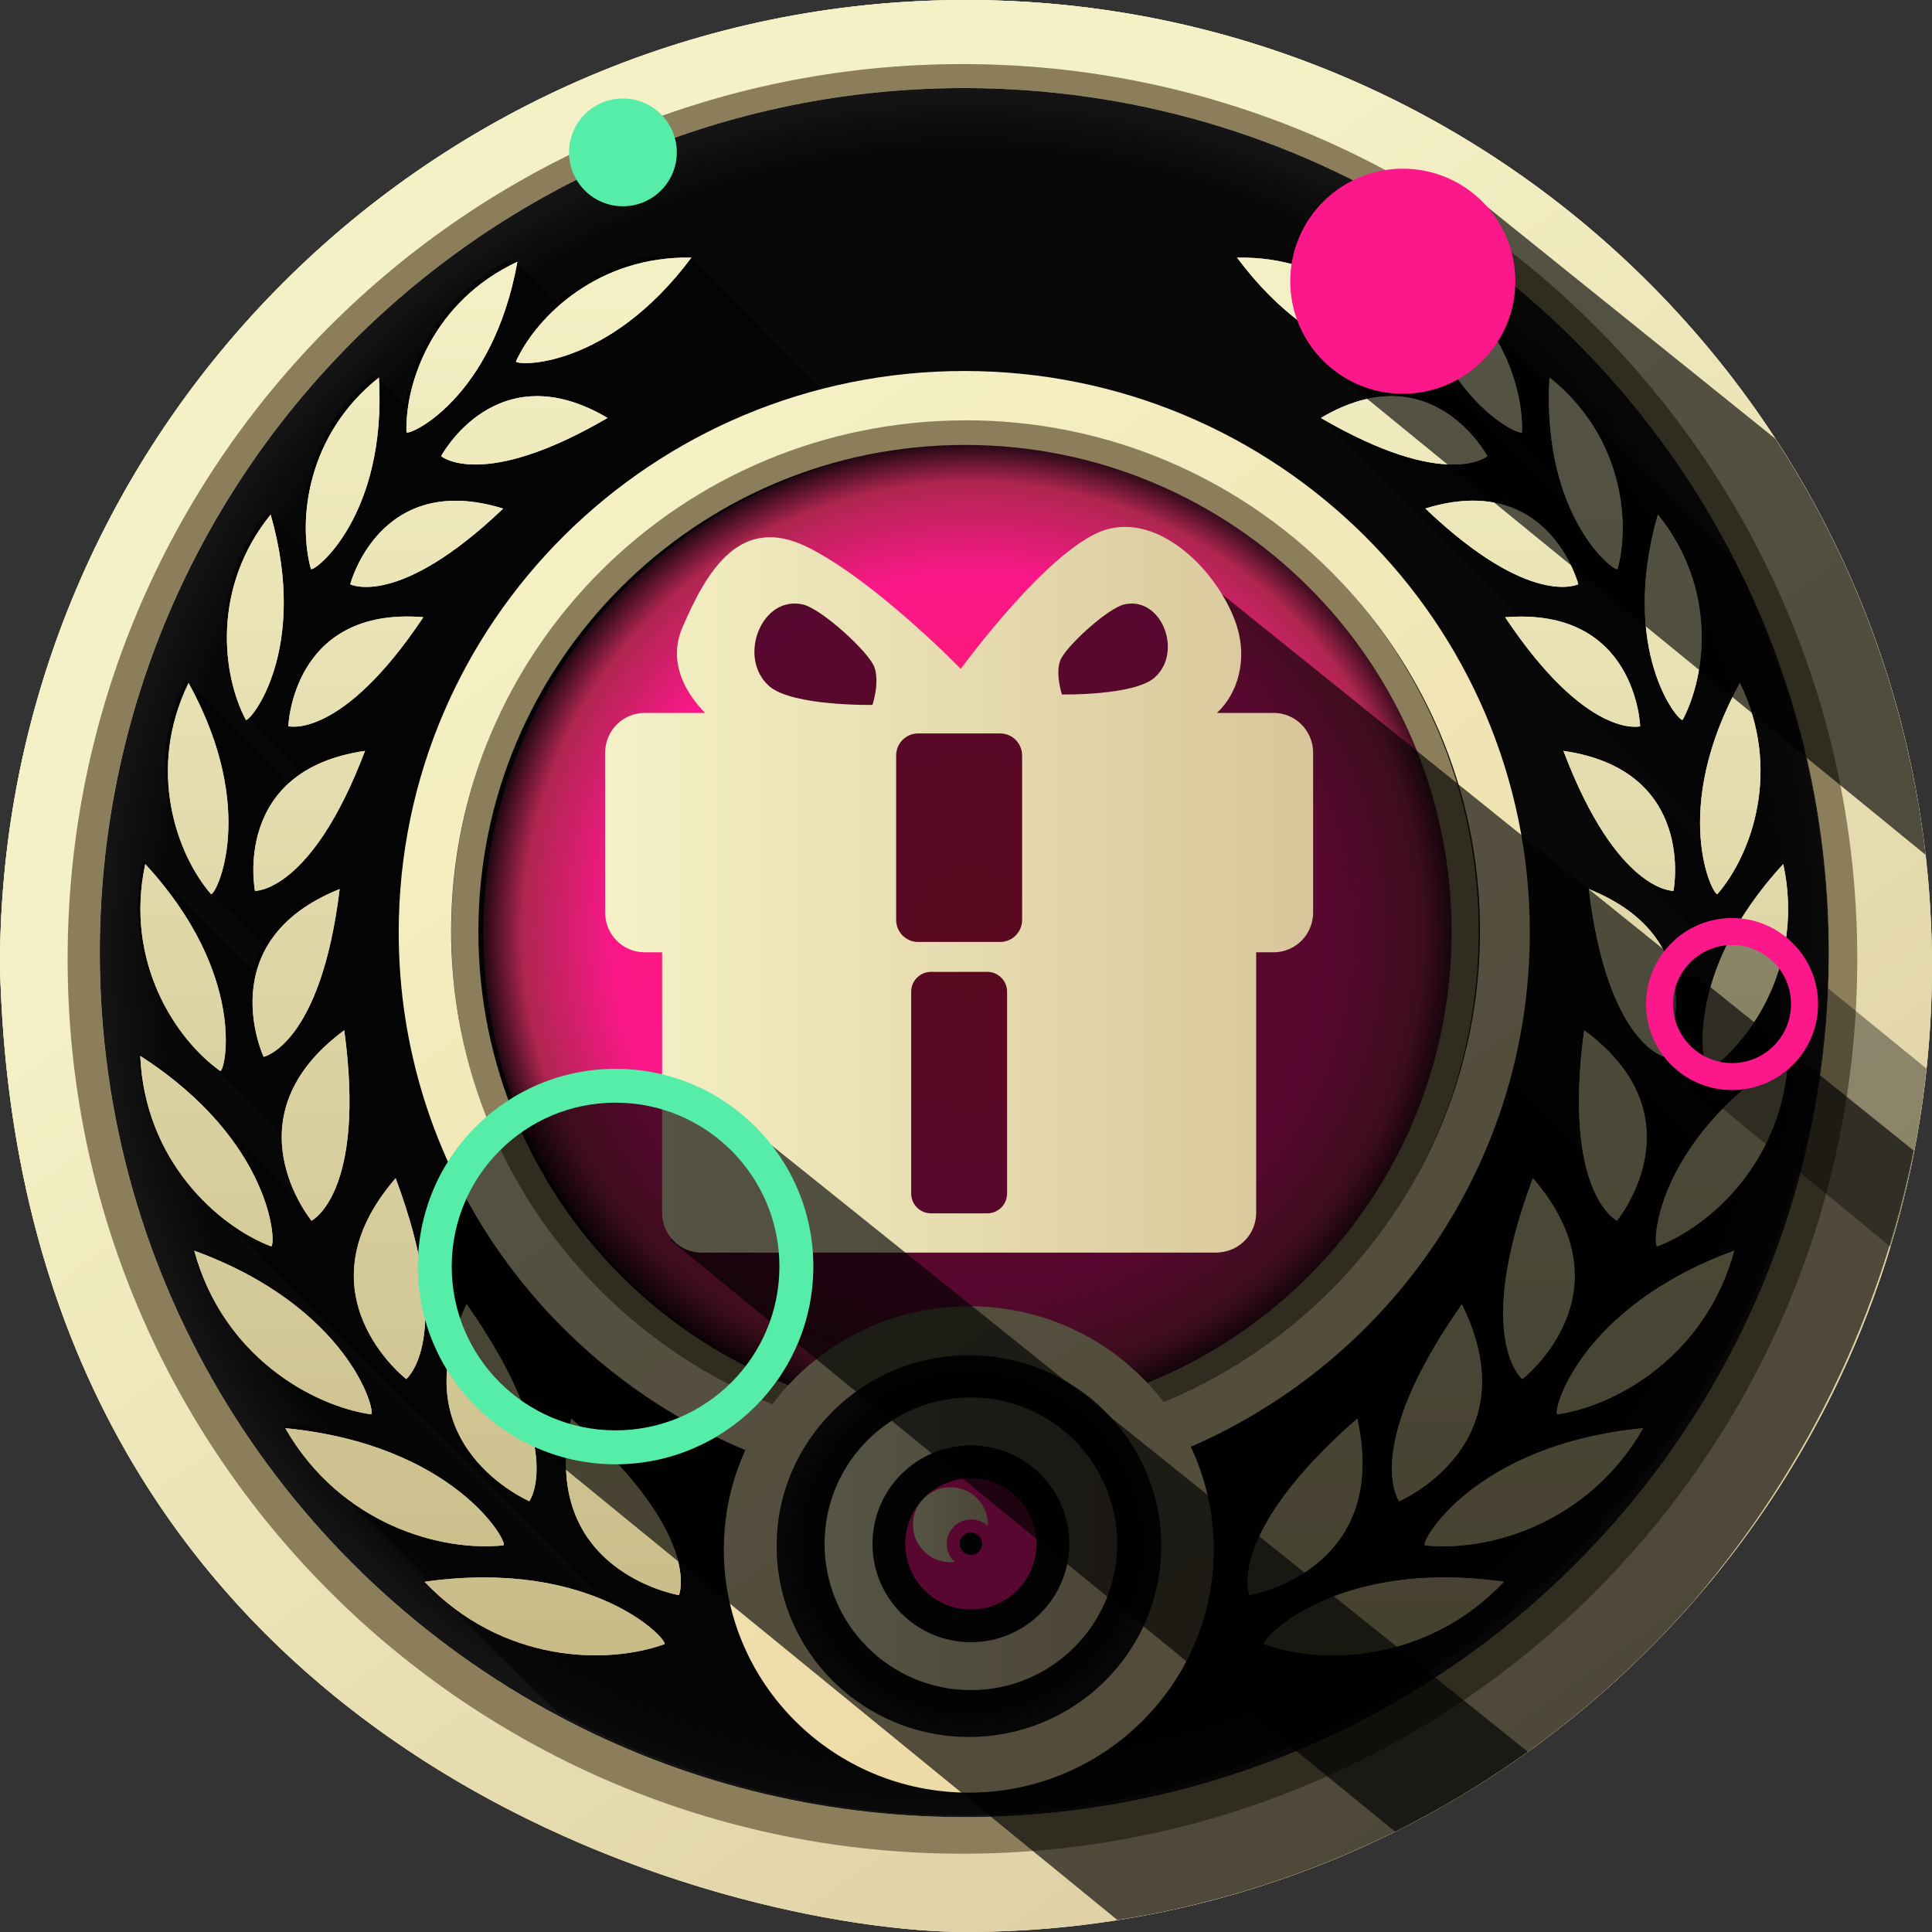
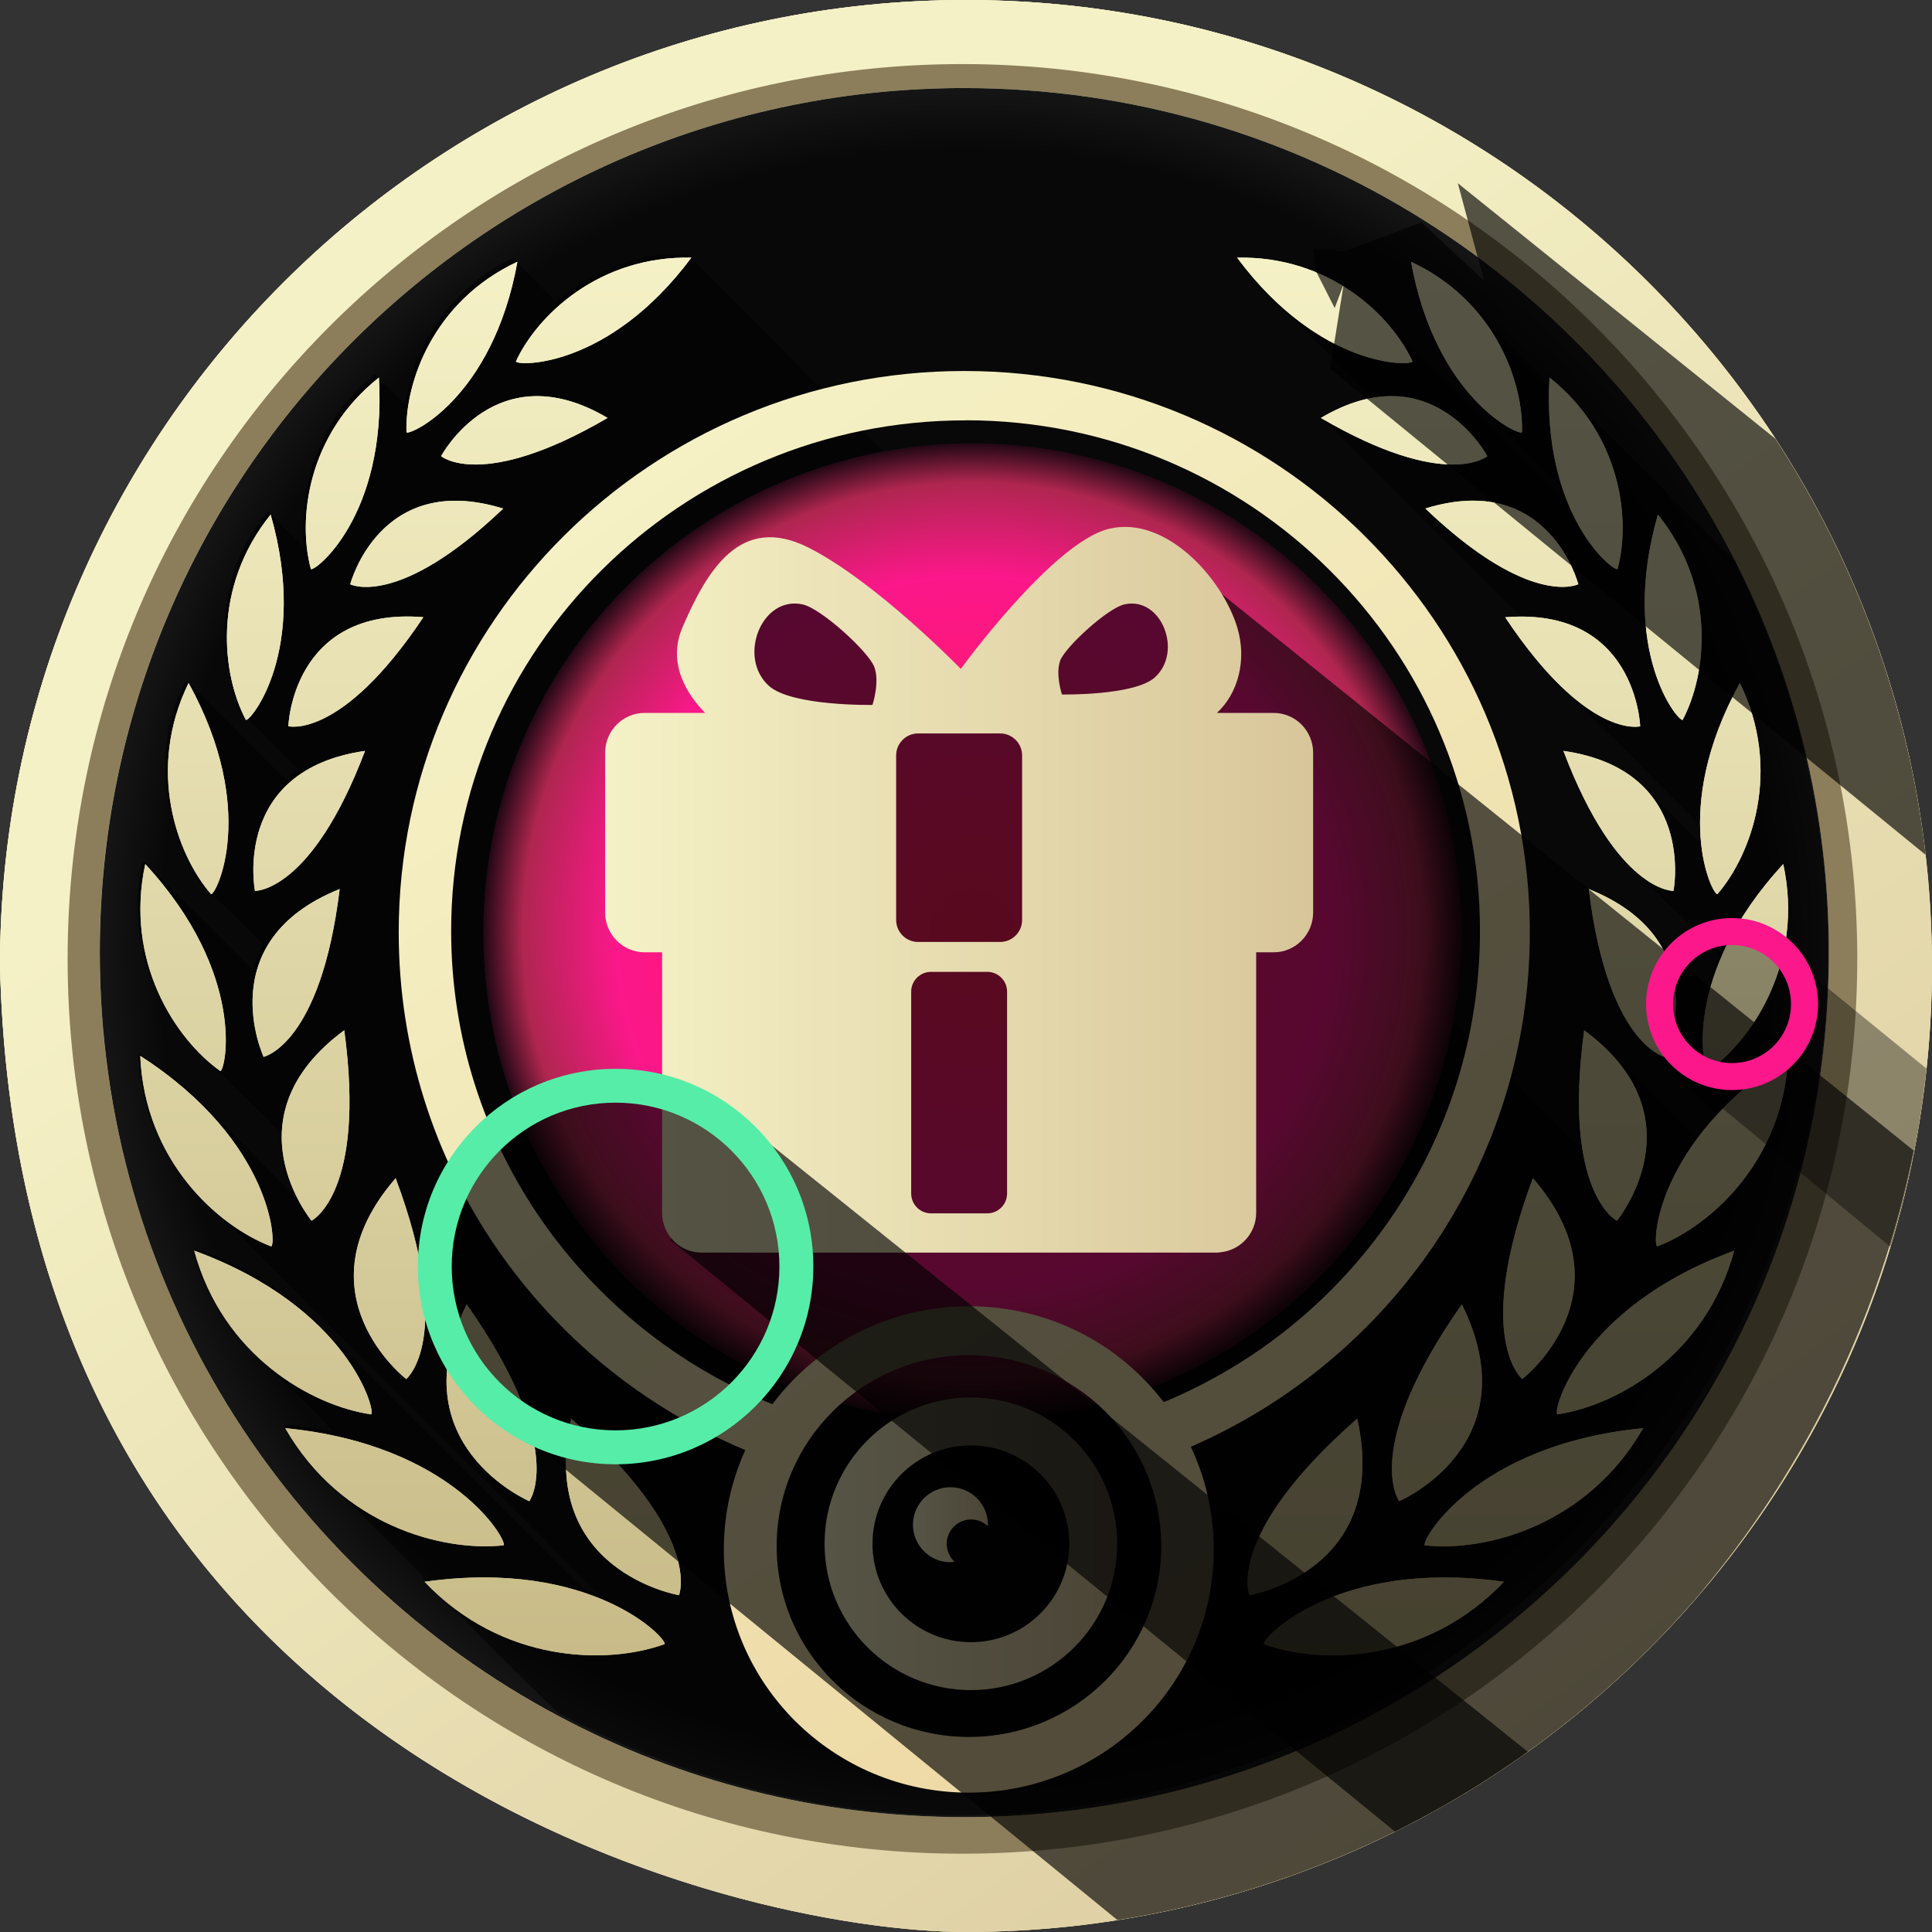
<svg xmlns="http://www.w3.org/2000/svg" xmlns:xlink="http://www.w3.org/1999/xlink" id="Camada_2" viewBox="0 0 239.13 239.13">
  <rect x="0" y="0" width="239.13" height="239.13" fill="#333333" stroke="none" />
  <defs>
    <linearGradient id="Gradiente_sem_nome_184" x1="78.91" y1="63.14" x2="218.02" y2="257.66" gradientUnits="userSpaceOnUse">
      <stop offset="0" stop-color="#f5f1c6" />
      <stop offset="1" stop-color="#d8c69a" />
    </linearGradient>
    <linearGradient id="Gradiente_sem_nome_184-2" x1="78.91" y1="63.14" x2="218.01" y2="257.66" xlink:href="#Gradiente_sem_nome_184" />
    <linearGradient id="Gradiente_sem_nome_184-3" x1="78.9" y1="63.14" x2="218" y2="257.65" xlink:href="#Gradiente_sem_nome_184" />
    <radialGradient id="Gradiente_sem_nome_58" cx="119.35" cy="117.9" fx="119.35" fy="117.9" r="107.01" gradientUnits="userSpaceOnUse">
      <stop offset=".93" stop-color="#080808" />
      <stop offset="1" stop-color="#151515" />
    </radialGradient>
    <radialGradient id="Gradiente_sem_nome_841" cx="120.36" cy="115.41" fx="120.36" fy="115.41" r="60.54" gradientUnits="userSpaceOnUse">
      <stop offset="0" stop-color="#ff1b54" />
      <stop offset=".73" stop-color="#fc178a" />
      <stop offset=".92" stop-color="#af2650" />
      <stop offset="1" stop-color="#220814" />
    </radialGradient>
    <linearGradient id="Gradiente_sem_nome_177" x1="119.35" y1="31.88" x2="119.35" y2="204.88" gradientUnits="userSpaceOnUse">
      <stop offset="0" stop-color="#f5f1c6" />
      <stop offset="1" stop-color="#c8bb88" />
    </linearGradient>
    <radialGradient id="Gradiente_sem_nome_187" cx="119.93" cy="191.31" fx="119.93" fy="191.31" r="23.72" gradientUnits="userSpaceOnUse">
      <stop offset=".85" stop-color="#080808" />
      <stop offset="1" stop-color="#151515" />
    </radialGradient>
    <linearGradient id="Gradiente_sem_nome_46" x1="77.04" y1="60" x2="171.45" y2="192.02" gradientUnits="userSpaceOnUse">
      <stop offset="0" stop-color="#f5f1c5" />
      <stop offset="1" stop-color="#edd9a5" />
    </linearGradient>
    <linearGradient id="Gradiente_sem_nome_184-4" x1="102.06" y1="191.09" x2="138.29" y2="191.09" xlink:href="#Gradiente_sem_nome_184" />
    <linearGradient id="Gradiente_sem_nome_184-5" x1="112.99" y1="188.72" x2="122.27" y2="188.72" xlink:href="#Gradiente_sem_nome_184" />
    <linearGradient id="Gradiente_sem_nome_184-6" x1="74.9" y1="110.13" x2="162.53" y2="110.13" xlink:href="#Gradiente_sem_nome_184" />
  </defs>
  <g id="Camada_1-2">
    <path d="M119.57,239.13C90.88,239.13,2.38,217.98,0,119.57,0,53.54,53.54,0,119.57,0s119.56,53.53,119.56,119.56-53.53,119.56-119.56,119.56h0ZM119.35,10.9C60.25,10.9,12.34,58.81,12.34,117.9s47.91,107.01,107.01,107.01,107.01-47.91,107.01-107.01S178.45,10.9,119.35,10.9h0Z" style="fill:url(#Gradiente_sem_nome_184); fill-rule:evenodd;" />
    <path d="M235.49,90.22c-.27-1.07-.55-2.13-.85-3.18C220.48,36.82,174.32,0,119.57,0,53.54,0,0,53.54,0,119.57c1.82,75.58,54.45,105.59,91.76,115.44,11.27,2.98,21.15,4.12,27.8,4.12,19.71,0,38.31-4.77,54.69-13.21,15.05-7.76,28.23-18.61,38.71-31.72,6.69-8.36,12.28-17.63,16.55-27.6,1.19-2.78,2.28-5.62,3.26-8.51,1.17-3.43,2.19-6.93,3.04-10.49,2.17-8.99,3.31-18.38,3.31-28.03s-1.26-19.96-3.64-29.35Z" style="fill:url(#Gradiente_sem_nome_184-2); fill-rule:evenodd;" />
    <path d="M239.08,116.52c-.03-1.1-.07-2.19-.14-3.27-.03-.81-.08-1.61-.14-2.41-.11-1.63-.26-3.24-.44-4.84-.01-.06-.01-.13-.02-.19-.33-2.87-.76-5.7-1.29-8.5-.45-2.39-.98-4.76-1.57-7.1-.27-1.07-.55-2.13-.85-3.18-3.31-11.74-8.37-22.75-14.89-32.73C198.41,21.61,161.51,0,119.56,0,53.53,0,0,53.53,0,119.56c1.73,71.67,49.15,102.37,85.86,113.74,2,.63,3.97,1.19,5.9,1.7,2.92.77,5.74,1.42,8.44,1.95,5.72,1.14,10.87,1.78,15.16,2.04,1.51.09,2.92.13,4.2.13,3.48,0,6.92-.15,10.32-.44,2.84-.24,5.65-.59,8.43-1.03h.01c4.64-.73,9.19-1.73,13.63-2.98.66-.18,1.32-.37,1.98-.57.97-.29,1.93-.59,2.88-.91,3.58-1.16,7.09-2.5,10.52-4,.02,0,.04-.02.06-.03.35-.15.7-.3,1.04-.46,1.43-.63,2.84-1.29,4.24-1.99.53-.26,1.06-.53,1.58-.8.32-.17.64-.33.96-.51.08-.04.17-.08.25-.13,1.09-.58,2.18-1.17,3.25-1.78,1.35-.77,2.68-1.57,4-2.39.84-.52,1.67-1.06,2.49-1.6.12-.08.25-.16.37-.24.6-.4,1.2-.81,1.8-1.22.58-.4,1.16-.8,1.73-1.22.7-.49,1.39-1,2.07-1.51,1.33-.99,2.63-2.01,3.91-3.06,1.21-.98,2.39-1.98,3.55-3.01,3.86-3.41,7.49-7.06,10.88-10.94.36-.41.72-.83,1.07-1.25.82-.94,1.61-1.89,2.38-2.86,3.26-4.09,6.28-8.39,8.99-12.89,2.85-4.7,5.38-9.61,7.56-14.71,1-2.33,1.92-4.69,2.76-7.1.18-.47.34-.94.5-1.41.28-.82.55-1.64.81-2.46.14-.44.27-.87.4-1.31.38-1.24.74-2.48,1.07-3.73.27-.99.52-1.99.76-2.99.34-1.42.66-2.85.95-4.29.45-2.25.84-4.51,1.16-6.8.12-.84.23-1.68.33-2.53.07-.56.14-1.14.19-1.71.01-.06.01-.11.02-.17.1-.86.18-1.72.25-2.59.05-.62.1-1.24.14-1.87.13-1.97.22-3.94.25-5.93.01-.71.02-1.43.02-2.14,0-1.02-.01-2.03-.04-3.04Z" style="fill:url(#Gradiente_sem_nome_184-3); fill-rule:evenodd;" />
    <path d="M119.13,229.44c-61.17,0-110.76-49.59-110.76-110.75S57.96,7.93,119.13,7.93s110.75,49.59,110.75,110.76-49.59,110.75-110.75,110.75h0ZM119.35,10.9C60.25,10.9,12.34,58.81,12.34,117.9s47.91,107.01,107.01,107.01,107-47.91,107-107.01S178.45,10.9,119.35,10.9h0Z" style="fill:#8c7e5b; fill-rule:evenodd;" />
    <path d="M226.36,117.91c0,59.09-47.91,107-107.01,107-18.12,0-35.19-4.51-50.15-12.47-33.82-17.96-56.85-53.56-56.85-94.53C12.35,58.81,60.25,10.9,119.35,10.9c41.71,0,77.84,23.86,95.49,58.67,7.37,14.52,11.52,30.95,11.52,48.34Z" style="fill:url(#Gradiente_sem_nome_58); fill-rule:evenodd;" />
    <path d="M214.79,69.52c-7.57-7.47-14.95-15.23-22.69-22.53-.5-.43-.13.62-.61.16-4.62-4.32-8.63-9.35-13.77-13.06-.88-.51-1.86-1.33-2.93-1.5-.12.16.09.79.17,1.21,1.42,7.46,4.97,13.61,10.49,18.61,2.5,2.49,5.23,5.17,7.71,7.72.4.43.71,1.66.84,2.06-.03.03-.27-.23-.45-.41-5.11-5.1-10.21-10.2-15.31-15.31-4.1-4-7.6-8.21-12.05-11.06-3.86-2.38-7.95-3.75-12.88-3.46.76,1.53,2.63,3.24,3.82,4.57,4.09,4.14,8.44,8.37,12.53,12.56.1.16-.07.22-.31.25-1.98.49-3.93,1.09-5.66,2.36,1.85,2.11,4.05,4.06,6.03,6.12,6.09,6.15,12.3,12.23,18.37,18.41.11.1-.28.08-.59.09-.34.07-.97-.15-1,.29.32.62.9,1.31,1.29,1.91,4.5,6.19,10.38,11.12,15.66,16.62,2.27,2.3,4.56,4.52,6.83,6.87.26.37.15.92.21,1.36,0,.71.3,1.43-.46.59-5.25-4.84-7.84-9.81-15.98-10.96-.69-.08-.3.37-.19.75,5.19,13.6,11.08,15.65,19.09,24.74-.28,1.15-.93,2.45-1.21,3.63-.22.38-.35.06-.66-.21-4.77-4.31-7.57-9.02-13.96-11.72-.08-.01-.24-.03-.32-.05l-.03.57c.39,2.56.88,5.41,1.49,7.81.55,2.2,1.14,3.93,1.79,5.38,2.88,5.97,8.02,9.24,12.23,14,0,.07,0,.21,0,.28-.8.87-1.46,1.93-2.29,2.66-.35-.06-.63-.56-.93-.8-2.16-2.16-4.35-4.35-6.51-6.52-2.16-1.96-3.85-4.36-6.39-5.85-.63,2.63-.64,5.99-.71,8.63-.13,2.4.44,4.4.31,6.13-.1.03,0-.17-.03-.25-.02-.09-.36-.03-.38-.12-.03-.06.05-.17.02-.24-.06-.12-.5.04-.35-.28.11-.18-.32-.09-.38-.19-.02-.06.05-.17.02-.24-.02-.09-.36-.03-.38-.12-.03-.06.05-.17.02-.24-.02-.07-.21-.05-.31-.07-.11-.02-.06-.12-.04-.21.11-.18-.32-.09-.38-.19-.03-.06.05-.17.02-.24-.02-.09-.35-.03-.37-.12-.02-.11.13-.31-.17-.29-.29.02-.15-.18-.16-.3-.02-.09-.35-.02-.38-.11-.03-.06.05-.18.02-.24-.02-.09-.35-.03-.37-.12-.02-.11.13-.31-.17-.29-.29.02-.15-.18-.16-.3-.07-.13-.5.05-.36-.28.1-.18-.32-.09-.37-.19-.03-.08.1-.26-.05-.28-.1-.02-.3,0-.31-.07-.02-.06.05-.18.03-.24-.02-.07-.21-.05-.31-.07-.11-.02-.06-.12-.04-.2.1-.18-.32-.09-.37-.19-.03-.08.1-.26-.05-.28-.1-.02-.3,0-.31-.07-.02-.06.05-.18.02-.24-.02-.09-.36-.03-.38-.12-.02-.06.05-.17.02-.24-.06-.12-.5.04-.35-.28.11-.18-.33-.09-.38-.19-.02-.06.05-.18.02-.24-.02-.09-.36-.03-.38-.12-.03-.06.05-.17.02-.24-.02-.07-.21-.05-.31-.07-.11-.02-.06-.12-.04-.21.11-.18-.33-.09-.38-.19-.02-.06.05-.18.02-.24-.02-.09-.36-.03-.38-.12-.03-.06.05-.17.02-.24-.07-.13-.5.05-.35-.28.11-.18-.33-.09-.38-.19-.02-.06.05-.18.02-.24-.02-.09-.36-.03-.38-.12-.03-.06.05-.17.02-.24-.07-.13-.5.05-.35-.28.11-.18-.33-.09-.38-.19-.02-.06.05-.18.02-.24-.02-.09-.36-.03-.38-.12-.03-.06.05-.17.02-.24-.02-.07-.21-.05-.31-.07-.11-.02-.06-.12-.04-.21.11-.18-.33-.09-.38-.19-.02-.06.05-.18.02-.24-.02-.09-.36-.03-.38-.12-.03-.06.05-.17.02-.24-.02-.09-.35-.03-.37-.12-.03-.06.05-.18.02-.24-.02-.09-.35-.03-.38-.11-.02-.06.05-.17.02-.24-.02-.09-.36-.03-.38-.12-.03-.06.05-.17.02-.24-.02-.07-.2-.05-.31-.07-.11-.02-.06-.12-.04-.21.11-.18-.32-.09-.38-.19-.03-.06.05-.17.02-.24-.02-.09-.35-.03-.37-.12-.02-.06.05-.17.02-.24-.06-.12-.5.04-.35-.28.11-.18-.32-.09-.38-.19-.03-.06.05-.17.02-.24-.02-.09-.35-.03-.37-.12-.02-.11.13-.31-.17-.29-.29.02-.15-.18-.16-.3-.02-.09-.35-.03-.38-.12-.03-.06.05-.17.02-.24-.02-.09-.35-.03-.37-.11-.02-.11.13-.31-.17-.29-.29.02-.15-.18-.16-.3-.02-.07-.21-.05-.31-.07-.11-.02-.06-.12-.04-.2.1-.18-.32-.09-.37-.19-.03-.08.1-.26-.05-.28-.1-.02-.3,0-.31-.07-.02-.06.05-.18.02-.24-.02-.09-.35-.03-.38-.12-.03-.06.05-.17.02-.24-.13-.09-.53-.04-.35-.28.11-.18-.33-.09-.38-.19-.02-.06.05-.18.02-.24-.02-.09-.36-.03-.38-.12-.02-.06.05-.17.02-.24-.13-.09-.53-.04-.35-.28.11-.18-.33-.09-.38-.19-.02-.06.05-.18.02-.24-.02-.09-.36-.03-.38-.12-.03-.06.05-.17.02-.24-.13-.09-.53-.04-.35-.28.11-.18-.33-.09-.38-.19-.02-.06.05-.18.02-.24-.02-.09-.36-.03-.38-.12-.03-.06.05-.17.02-.24-.13-.09-.53-.04-.35-.28.11-.18-.33-.09-.38-.19-.02-.06.05-.18.02-.24-.02-.09-.36-.03-.38-.12-.03-.06.05-.17.02-.24-.13-.09-.53-.04-.35-.28.11-.18-.33-.09-.38-.19-.02-.06.05-.18.02-.24-.02-.09-.36-.03-.38-.12-.03-.06.05-.17.02-.24-.13-.09-.53-.04-.35-.28.11-.18-.33-.09-.38-.19-.02-.06.05-.18.02-.24-.02-.09-.36-.03-.38-.12-.03-.06.05-.17.02-.24-.02-.09-.35-.03-.37-.12-.03-.06.05-.18.02-.24-.02-.09-.35-.03-.38-.11-.02-.06.05-.17.02-.24-.02-.09-.36-.03-.38-.12-.03-.06.05-.17.02-.24-.13-.09-.53-.04-.35-.28.11-.18-.32-.09-.38-.19-.03-.06.05-.17.02-.24-.02-.09-.35-.03-.37-.12-.02-.06.05-.17.02-.24-.02-.09-.35-.03-.37-.12-.02-.06.05-.18.02-.24-.02-.09-.35-.02-.38-.11-.03-.06.05-.18.02-.24-.02-.09-.35-.03-.37-.12-.02-.06.05-.17.02-.24-.02-.09-.35-.03-.37-.12-.02-.06.05-.18.02-.24-.02-.09-.35-.03-.38-.12-.03-.06.05-.17.02-.24-.13-.09-.53-.04-.35-.27.11-.18-.33-.09-.38-.19-.02-.06.05-.18.02-.24-.02-.09-.35-.03-.38-.12-.03-.06.05-.17.02-.24-.13-.09-.53-.04-.35-.28.11-.18-.33-.09-.38-.19-.02-.06.05-.18.02-.24-.02-.09-.36-.03-.38-.12-.02-.06.05-.17.02-.24-.13-.09-.53-.04-.35-.28.11-.18-.33-.09-.38-.19-.02-.06.05-.18.02-.24-.02-.09-.36-.03-.38-.12-.02-.06.05-.17.02-.24-.13-.09-.53-.04-.35-.28.11-.18-.33-.09-.38-.19-.02-.06.05-.18.02-.24-.02-.09-.36-.03-.38-.12-.03-.06.05-.17.02-.24-.13-.09-.53-.04-.35-.28.11-.18-.33-.09-.38-.19-.02-.06.05-.18.02-.24-.02-.09-.36-.03-.38-.12-.03-.06.05-.17.02-.24-.13-.09-.53-.04-.35-.28.11-.18-.33-.09-.38-.19-.02-.06.05-.18.02-.24-.02-.09-.36-.03-.38-.12-.03-.06.05-.17.02-.24-.13-.09-.53-.04-.35-.28.11-.18-.33-.09-.38-.19-.02-.06.05-.18.02-.24-.02-.09-.36-.03-.38-.12-.03-.06.05-.17.02-.24-.13-.09-.53-.04-.35-.28.11-.18-.33-.09-.38-.19-.02-.06.05-.18.02-.24-.02-.09-.36-.03-.38-.12-.03-.06.05-.17.02-.24-.02-.09-.35-.03-.37-.12-.03-.06.05-.18.02-.24-.02-.09-.35-.03-.38-.11-.02-.06.05-.17.02-.24-.02-.09-.36-.03-.38-.12-.03-.06.05-.17.02-.24-.02-.09-.35-.03-.37-.12-.03-.06.05-.18.02-.24-.02-.09-.35-.03-.38-.11-.03-.06.05-.17.02-.24-.02-.09-.35-.03-.37-.12-.02-.06.05-.17.02-.24-.02-.09-.35-.03-.37-.12-.02-.06.05-.18.02-.24-.02-.09-.35-.02-.38-.11-.03-.06.05-.18.02-.24-.02-.09-.35-.03-.37-.12-.02-.06.05-.17.02-.24-.02-.09-.35-.03-.37-.12-.02-.06.05-.18.02-.24-.02-.09-.35-.03-.38-.12-.03-.06.05-.17.02-.24-.13-.09-.53-.04-.35-.27.11-.18-.33-.09-.38-.19-.02-.06.05-.18.03-.24-.02-.09-.35-.03-.38-.12-.03-.06.05-.17.02-.24-.13-.09-.53-.04-.35-.28.11-.18-.33-.09-.38-.19-.02-.06.05-.18.02-.24-.02-.09-.36-.03-.38-.12-.02-.06.05-.17.02-.24-.13-.09-.53-.04-.35-.28.11-.18-.33-.09-.38-.19-.02-.06.05-.18.02-.24-.02-.09-.36-.03-.38-.12-.03-.06.05-.17.02-.24-.13-.09-.53-.04-.35-.28.11-.18-.33-.09-.38-.19-.02-.06.05-.18.02-.24-.02-.09-.36-.03-.38-.12-.03-.06.05-.17.02-.24-.13-.09-.53-.04-.35-.28.11-.18-.33-.09-.38-.19-.02-.06.05-.18.02-.24-.02-.09-.36-.03-.38-.12-.03-.06.05-.17.02-.24-.13-.09-.53-.04-.35-.28.11-.18-.33-.09-.38-.19-.02-.06.05-.18.02-.24-.02-.09-.36-.03-.38-.12-.03-.06.05-.17.02-.24-.13-.09-.53-.04-.35-.28.11-.18-.33-.09-.38-.19-.02-.06.05-.18.02-.24-.02-.09-.36-.03-.38-.12-.03-.06.05-.17.02-.24-.02-.09-.35-.03-.37-.12-.03-.06.05-.18.02-.24-.02-.09-.35-.02-.38-.11-.02-.06.05-.18.02-.24-.02-.09-.36-.03-.38-.12-.03-.06.05-.17.02-.24-.02-.09-.35-.03-.37-.12-.03-.06.05-.18.02-.24-.02-.09-.35-.03-.38-.11-.02-.06.05-.17.02-.24-.02-.09-.36-.03-.38-.12-.03-.06.05-.17.02-.24-.02-.09-.35-.03-.37-.12-.03-.06.05-.18.02-.24-.02-.09-.35-.03-.38-.11-.03-.06.05-.17.02-.24-.02-.09-.35-.03-.37-.12-.02-.06.05-.17.02-.24-.02-.09-.35-.03-.37-.12-.02-.06.05-.18.02-.24-.02-.09-.35-.02-.38-.11-.03-.06.05-.18.02-.24-.02-.09-.35-.03-.37-.12-.02-.06.05-.17.02-.24-.02-.09-.35-.03-.37-.12-.02-.06.05-.18.02-.24-.02-.09-.35-.03-.38-.12-.03-.06.05-.17.02-.24-.53-.01-.19-.45-.73-.47-.02-.06.05-.18.02-.24-.02-.09-.35-.03-.38-.12-.03-.06.05-.17.02-.24-.53,0-.19-.46-.73-.47-.02-.06.05-.18.02-.24-.02-.09-.36-.03-.38-.12-.02-.06.05-.17.02-.24-.53,0-.19-.46-.73-.47-.02-.06.05-.18.02-.24-.02-.09-.36-.03-.38-.12-.03-.06.05-.17.02-.24-.53,0-.19-.46-.73-.47-.02-.06.05-.18.02-.24-.02-.09-.36-.03-.38-.12-.03-.06.05-.17.02-.24-.53,0-.19-.46-.73-.47-.02-.06.05-.18.02-.24-.02-.09-.36-.03-.38-.12-.03-.06.05-.17.02-.24-.53,0-.19-.46-.73-.47-.02-.06.05-.18.02-.24-.02-.09-.36-.03-.38-.12-.03-.06.05-.17.02-.24-.02-.09-.35-.03-.37-.12-.02-.06.05-.18.02-.24-.02-.09-.36-.02-.38-.11-.02-.06.05-.18.02-.24-.02-.09-.36-.03-.38-.12-.03-.06.05-.17.02-.24-.02-.09-.35-.03-.37-.12-.03-.06.05-.18.02-.24-16.64-16.24-33.33-33.24-49.87-49.84-5.23-.39-10.6,1.73-14.8,4.72-.53.36-1.11.82-1.57,1.14-.2.13-.04-.27-.14-.33-.07-.03-.21.03-.28,0-.1-.02.03-.33-.07-.36-.07-.03-.21.03-.28,0-.1-.02.02-.33-.08-.36-.07-.03-.21.03-.28,0-.1-.02.03-.33-.07-.36-.07-.03-.21.03-.28,0-.1-.02.03-.33-.07-.36-.07-.03-.21.03-.28,0-.1-.02.02-.33-.08-.36-.07-.03-.21.03-.28,0-.1-.02.03-.33-.07-.36-.07-.03-.21.03-.28,0-.1-.02.03-.33-.07-.36-.07-.03-.21.03-.28,0-.1-.02.03-.33-.07-.36-.07-.03-.21.03-.28,0-.1-.02.03-.33-.07-.36-.07-.03-.21.03-.28,0-.1-.02.03-.34-.07-.36-.07-.03-.21.04-.28.01-.1-.02.03-.33-.07-.36-.09-.04-.31.08-.32-.06-.01-.1.04-.28-.03-.3-.09-.04-.31.09-.32-.05-.01-.1.04-.28-.04-.3-.09-.03-.32.09-.32-.06,0-.16.04-.36-.2-.27-6.43,2.94-11.31,9.11-12.89,15.86-.18.73-.32,1.56-.41,2.18-.03.12-.01-.11-.1-.18-.06-.03-.16.04-.22.02-.08-.02-.05-.35-.13-.38-.06-.03-.16.05-.22.02-.08-.02-.05-.35-.13-.37-.06-.02-.16.05-.22.02-.08-.02-.04-.35-.13-.38-.06-.03-.16.04-.22.02-.08-.02-.05-.35-.13-.37-.06-.02-.16.05-.22.02-.08-.02-.05-.36-.14-.38-.06-.02-.16.05-.22.02-.08-.02-.04-.36-.13-.38-.06-.03-.16.04-.22.02-.06-.02-.06-.21-.09-.31-.03-.11-.12-.06-.19-.04-.16.11-.11-.32-.2-.38-.08-.03-.24.11-.27-.04-.03-.1-.02-.3-.08-.31-.08-.04-.23.1-.27-.04-.03-.59-.48-.07-.82.2-4.79,3.92-7.63,10.03-8.12,16-.2,1.62-.16,3.43-.1,4.97,0,.19-.06-.25-.17-.27-.07-.03-.14,0-.2-.08l-.1-.22c-.1-.12-.24.02-.3-.24-.05-.21-.16-.16-.24-.19-.07,0-.1-.18-.16-.27-.05-.07-.13-.05-.2-.08-.07,0-.11-.18-.16-.27-.06-.08-.13-.05-.2-.08-.07,0-.1-.18-.16-.27-.07-.1-.18-.03-.26-.13-.06-.16-.12-.32-.22-.29-.1.03-.16-.12-.23-.29l-.13-.07c-.1.03-.16-.12-.22-.29-.09-.13-.24.02-.3-.24-.07-.26-.21-.12-.31-.24-.05-.09-.09-.28-.16-.27-.07-.03-.14,0-.19-.08-.05-.09-.08-.28-.16-.27-.07-.03-.14,0-.2-.08l-.1-.21c-1.06.74-1.77,2.35-2.49,3.47-3.72,6.2-3.78,15.79-.74,21.49.5.54.76.78,1.22,1.25,1.16,1.1,2.04,2.08,3.18,3.18.31.28.8.84,1.15,1.15.41.41.53.54.97.97.64.47-.17.74-.54,1.1-.25.19-.47.42-.6.46-.08.03-.15-.12-.25-.17-4.05-3.96-7.97-8.16-12.11-12.02-5.07,9.26-2.23,22.49,5.63,28.72,1.17,1.21,2.6,2.55,3.79,3.82.17.46-.38,1.07-.5,1.54-.23.52-.41,1.16-.56,1.6-.07.09-.15.1-.23.02-4.16-4.17-8.38-8.38-12.55-12.55-.26-.23-.53-.68-.89-.75-.14.09-.19.65-.26,1.01-2.55,15.94,8.02,22.98,16.98,32.26.22.32.14.84.19,1.28.15,2.48.99,4.89,2.1,7.02-2.42-2.26-4.95-4.93-7.4-7.33-4.02-3.91-7.32-7.82-12.16-10.52-.06,5.71,2.53,11.69,6.12,15.99,16.68,17.14,33.94,33.87,50.81,51,0,.05-.29-.09-.52-.16-.52-.18-1.1-.35-1.52-.71-9.97-9.92-19.96-19.96-29.84-29.82-5.27-5.58-10.72-9.74-18.32-12.21.9,4.63,3.84,8.95,7.06,12.37,3.28,3.5,7.27,6.91,10.25,10.39-1.41-.3-3.06-.57-4.54-.77-.45-.04-1.01-.15-1.39-.14l-.1.16c1.55,2.89,3.89,5.33,6.21,7.62,3.63,3.6,7.26,7.24,10.87,10.86.29.29,0,.31.28.6,5.55,5.47,10.93,11.14,16.58,16.48,89.62,47.69,192.28-47.76,145.47-142.89l-.09-.13ZM195.92,142.88s.03-.04.04-.06c0,.05.03.07-.04.06Z" style="opacity:.5;" />
    <circle cx="120.36" cy="115.41" r="60.54" style="fill:url(#Gradiente_sem_nome_841);" />
-     <path d="M119.44,51.71c-35.11,0-63.58,28.48-63.58,63.59s28.47,63.59,63.58,63.59,63.59-28.48,63.59-63.59-28.47-63.59-63.59-63.59ZM119.44,175.53c-33.26,0-60.23-26.96-60.23-60.23s26.97-60.23,60.23-60.23,60.23,26.96,60.23,60.23-26.96,60.23-60.23,60.23Z" style="fill:#8c7e5b; fill-rule:evenodd;" />
    <path d="M84.04,197.44s-17.54-2.95-13.34-21.85c16.43,14.39,13.34,21.85,13.34,21.85h0ZM52.55,195.78c20.83-2.95,30.18,7.2,29.7,7.72-7.13,2.58-20.12,2.36-29.7-7.72h0ZM65.52,185.81s-16.34-7-7.76-24.37c12.54,17.86,7.76,24.37,7.76,24.37h0ZM62.33,191.27c-7.54.82-20.11-2.45-27.02-14.5,20.94,2.04,27.61,14.11,27.02,14.5h0ZM50.28,170.69s-13.67-10.58-1.31-24.86c7.42,19.88,1.31,24.86,1.31,24.86h0ZM45.93,175.06c-7.3-1.06-18.34-7.22-21.89-20.26,19.23,7.03,22.54,20.03,21.89,20.26h0ZM38.56,151.09s-10.56-12.79,4.05-23.57c2.73,20.19-4.05,23.57-4.05,23.57h0ZM33.56,154.27c-6.62-2.53-15.65-10.62-16.2-23.58,16.52,10.64,16.86,23.51,16.2,23.58h0ZM32.63,130.81s-6.67-14.31,9.41-20.77c-2.34,19.27-9.41,20.77-9.41,20.77h0ZM27.26,132.56c-5.5-3.91-11.89-13.52-9.28-25.61,12.68,13.74,9.9,25.7,9.28,25.61h0ZM31.56,110.27s-2.94-14.94,13.62-17.33c-6.64,17.53-13.62,17.33-13.62,17.33h0ZM26.12,110.67c-4.25-4.92-8.02-15.39-2.78-26.13,8.72,15.79,3.35,26.35,2.78,26.13h0ZM35.69,89.89s.47-14.82,16.71-13.5c-10.14,15.2-16.71,13.5-16.71,13.5h0ZM30.43,89.1c-2.96-5.59-4.24-16.35,3.07-25.41,4.82,16.87-2.59,25.74-3.07,25.41h0ZM43.35,72.32s3.65-14.1,18.93-9.37c-13,12.41-18.93,9.37-18.93,9.37h0ZM38.48,70.43c-1.63-5.99-.55-16.58,8.42-23.7.99,17.2-8.02,24.12-8.42,23.7h0ZM54.6,56.46s6.84-12.87,20.6-4.73c-15.54,9.06-20.6,4.73-20.6,4.73h0ZM50.31,53.5c-.18-6.2,3.34-16.25,13.73-21.1-3.06,16.96-13.44,21.6-13.73,21.1h0ZM63.86,44.73c2.6-5.64,10.25-13.08,21.71-12.84-10.31,13.84-21.68,13.42-21.71,12.84h0ZM154.65,197.44s-3.09-7.46,13.34-21.85c4.19,18.9-13.34,21.85-13.34,21.85h0ZM156.45,203.5c-.48-.52,8.87-10.67,29.7-7.72-9.58,10.08-22.58,10.3-29.7,7.72h0ZM173.18,185.81s-4.78-6.52,7.76-24.37c8.58,17.37-7.76,24.37-7.76,24.37h0ZM176.36,191.27c-.58-.39,6.08-12.46,27.02-14.5-6.91,12.05-19.48,15.33-27.02,14.5h0ZM188.42,170.69s-6.11-4.97,1.31-24.86c12.36,14.28-1.31,24.86-1.31,24.86h0ZM192.76,175.06c-.65-.23,2.66-13.22,21.89-20.26-3.54,13.04-14.59,19.19-21.89,20.26h0ZM200.13,151.09s-6.78-3.38-4.05-23.57c14.61,10.78,4.05,23.57,4.05,23.57h0ZM205.13,154.27c-.66-.08-.32-12.95,16.2-23.58-.55,12.96-9.59,21.05-16.2,23.58h0ZM206.06,130.81s-7.07-1.5-9.41-20.77c16.07,6.46,9.41,20.77,9.41,20.77h0ZM211.44,132.56c-.62.08-3.41-11.87,9.28-25.61,2.61,12.09-3.78,21.7-9.28,25.61h0ZM207.13,110.27s-6.97.21-13.62-17.33c16.56,2.39,13.62,17.33,13.62,17.33h0ZM212.57,110.67c-.56.22-5.93-10.34,2.78-26.13,5.24,10.73,1.47,21.21-2.78,26.13h0ZM186.3,76.4c16.24-1.32,16.71,13.5,16.71,13.5,0,0-6.57,1.71-16.71-13.5h0ZM208.27,89.1c-.49.33-7.9-8.53-3.07-25.41,7.32,9.06,6.03,19.82,3.07,25.41h0ZM176.42,62.94c15.28-4.73,18.93,9.37,18.93,9.37,0,0-5.93,3.04-18.93-9.37h0ZM200.21,70.43c-.4.42-9.41-6.5-8.42-23.7,8.96,7.12,10.05,17.71,8.42,23.7h0ZM163.49,51.73c13.76-8.14,20.6,4.73,20.6,4.73,0,0-5.06,4.33-20.6-4.73h0ZM174.65,32.4c10.39,4.85,13.91,14.9,13.73,21.1-.29.5-10.67-4.14-13.73-21.1h0ZM153.12,31.89c11.47-.24,19.11,7.2,21.71,12.84-.03.58-11.41,1-21.71-12.84h0Z" style="fill:url(#Gradiente_sem_nome_177);" />
    <path d="M84.04,197.44s-17.54-2.95-13.34-21.85c16.43,14.39,13.34,21.85,13.34,21.85h0ZM52.55,195.78c20.83-2.95,30.18,7.2,29.7,7.72-7.13,2.58-20.12,2.36-29.7-7.72h0ZM65.52,185.81s-16.34-7-7.76-24.37c12.54,17.86,7.76,24.37,7.76,24.37h0ZM62.33,191.27c-7.54.82-20.11-2.45-27.02-14.5,20.94,2.04,27.61,14.11,27.02,14.5h0ZM50.28,170.69s-13.67-10.58-1.31-24.86c7.42,19.88,1.31,24.86,1.31,24.86h0ZM45.93,175.06c-7.3-1.06-18.34-7.22-21.89-20.26,19.23,7.03,22.54,20.03,21.89,20.26h0ZM38.56,151.09s-10.56-12.79,4.05-23.57c2.73,20.19-4.05,23.57-4.05,23.57h0ZM33.56,154.27c-6.62-2.53-15.65-10.62-16.2-23.58,16.52,10.64,16.86,23.51,16.2,23.58h0ZM32.63,130.81s-6.67-14.31,9.41-20.77c-2.34,19.27-9.41,20.77-9.41,20.77h0ZM27.26,132.56c-5.5-3.91-11.89-13.52-9.28-25.61,12.68,13.74,9.9,25.7,9.28,25.61h0ZM31.56,110.27s-2.94-14.94,13.62-17.33c-6.64,17.53-13.62,17.33-13.62,17.33h0ZM26.12,110.67c-4.25-4.92-8.02-15.39-2.78-26.13,8.72,15.79,3.35,26.35,2.78,26.13h0ZM35.69,89.89s.47-14.82,16.71-13.5c-10.14,15.2-16.71,13.5-16.71,13.5h0ZM30.43,89.1c-2.96-5.59-4.24-16.35,3.07-25.41,4.82,16.87-2.59,25.74-3.07,25.41h0ZM43.35,72.32s3.65-14.1,18.93-9.37c-13,12.41-18.93,9.37-18.93,9.37h0ZM38.48,70.43c-1.63-5.99-.55-16.58,8.42-23.7.99,17.2-8.02,24.12-8.42,23.7h0ZM54.6,56.46s6.84-12.87,20.6-4.73c-15.54,9.06-20.6,4.73-20.6,4.73h0ZM50.31,53.5c-.18-6.2,3.34-16.25,13.73-21.1-3.06,16.96-13.44,21.6-13.73,21.1h0ZM63.86,44.73c2.6-5.64,10.25-13.08,21.71-12.84-10.31,13.84-21.68,13.42-21.71,12.84h0ZM154.65,197.44s-3.09-7.46,13.34-21.85c4.19,18.9-13.34,21.85-13.34,21.85h0ZM156.45,203.5c-.48-.52,8.87-10.67,29.7-7.72-9.58,10.08-22.58,10.3-29.7,7.72h0ZM173.18,185.81s-4.78-6.52,7.76-24.37c8.58,17.37-7.76,24.37-7.76,24.37h0ZM176.36,191.27c-.58-.39,6.08-12.46,27.02-14.5-6.91,12.05-19.48,15.33-27.02,14.5h0ZM188.42,170.69s-6.11-4.97,1.31-24.86c12.36,14.28-1.31,24.86-1.31,24.86h0ZM192.76,175.06c-.65-.23,2.66-13.22,21.89-20.26-3.54,13.04-14.59,19.19-21.89,20.26h0ZM200.13,151.09s-6.78-3.38-4.05-23.57c14.61,10.78,4.05,23.57,4.05,23.57h0ZM205.13,154.27c-.66-.08-.32-12.95,16.2-23.58-.55,12.96-9.59,21.05-16.2,23.58h0ZM206.06,130.81s-7.07-1.5-9.41-20.77c16.07,6.46,9.41,20.77,9.41,20.77h0ZM211.44,132.56c-.62.08-3.41-11.87,9.28-25.61,2.61,12.09-3.78,21.7-9.28,25.61h0ZM207.13,110.27s-6.97.21-13.62-17.33c16.56,2.39,13.62,17.33,13.62,17.33h0ZM212.57,110.67c-.56.22-5.93-10.34,2.78-26.13,5.24,10.73,1.47,21.21-2.78,26.13h0ZM186.3,76.4c16.24-1.32,16.71,13.5,16.71,13.5,0,0-6.57,1.71-16.71-13.5h0ZM208.27,89.1c-.49.33-7.9-8.53-3.07-25.41,7.32,9.06,6.03,19.82,3.07,25.41h0ZM176.42,62.94c15.28-4.73,18.93,9.37,18.93,9.37,0,0-5.93,3.04-18.93-9.37h0ZM200.21,70.43c-.4.42-9.41-6.5-8.42-23.7,8.96,7.12,10.05,17.71,8.42,23.7h0ZM163.49,51.73c13.76-8.14,20.6,4.73,20.6,4.73,0,0-5.06,4.33-20.6-4.73h0ZM174.65,32.4c10.39,4.85,13.91,14.9,13.73,21.1-.29.5-10.67-4.14-13.73-21.1h0ZM153.12,31.89c11.47-.24,19.11,7.2,21.71,12.84-.03.58-11.41,1-21.71-12.84h0Z" style="fill:url(#Gradiente_sem_nome_177);" />
-     <path d="M119.93,167.6c13.1,0,23.72,10.62,23.72,23.72s-10.62,23.72-23.72,23.72-23.72-10.62-23.72-23.72,10.62-23.72,23.72-23.72h0Z" style="fill:url(#Gradiente_sem_nome_187); fill-rule:evenodd;" />
    <path d="M147.39,179.06c1.82,3.87,2.84,8.18,2.84,12.73,0,16.62-13.58,30.09-30.32,30.09s-30.32-13.47-30.32-30.09c0-4.39.95-8.55,2.66-12.31-25.2-10.51-42.9-35.25-42.9-64.08,0-38.38,31.34-69.48,70-69.48s70,31.11,70,69.48c0,28.48-17.26,52.94-41.96,63.67h0ZM119.93,214.99c13.14,0,23.8-10.58,23.8-23.63s-10.66-23.62-23.8-23.62-23.8,10.58-23.8,23.62,10.65,23.63,23.8,23.63h0ZM119.51,52.03c-35.16,0-63.67,28.3-63.67,63.2,0,26.51,16.45,49.19,39.76,58.57,5.53-7.35,14.36-12.12,24.32-12.12s18.59,4.66,24.12,11.87c22.98-9.54,39.14-32.06,39.14-58.33,0-34.9-28.5-63.2-63.67-63.2h0Z" style="fill:url(#Gradiente_sem_nome_46); fill-rule:evenodd;" />
    <path d="M120.17,172.97c-10,0-18.11,8.11-18.11,18.11s8.11,18.11,18.11,18.11,18.11-8.11,18.11-18.11-8.11-18.11-18.11-18.11ZM120.17,203.26c-6.72,0-12.18-5.45-12.18-12.18s5.45-12.18,12.18-12.18,12.18,5.45,12.18,12.18-5.45,12.18-12.18,12.18Z" style="fill:url(#Gradiente_sem_nome_184-4);" />
-     <path d="M120.17,182.97c-4.48,0-8.12,3.63-8.12,8.12s3.63,8.12,8.12,8.12,8.12-3.63,8.12-8.12-3.63-8.12-8.12-8.12ZM120.17,192.47c-.77,0-1.39-.62-1.39-1.39s.62-1.39,1.39-1.39,1.39.62,1.39,1.39-.62,1.39-1.39,1.39Z" style="fill:#fc178a;" />
    <path d="M117.17,191.1c0-1.67,1.35-3.03,3.03-3.03.8,0,1.52.31,2.06.82,0-.06.02-.11.02-.17,0-2.56-2.08-4.64-4.64-4.64s-4.64,2.08-4.64,4.64,2.08,4.64,4.64,4.64c.17,0,.34-.03.51-.05-.59-.55-.97-1.33-.97-2.21Z" style="fill:url(#Gradiente_sem_nome_184-5);" />
    <path d="M236.86,142.41c-.3,1.49-.63,2.97-.98,4.43-.25,1.03-.51,2.07-.79,3.09-.7,2.61-1.48,5.21-2.35,7.75-1.01,2.98-2.14,5.91-3.37,8.79-2.25,5.26-4.86,10.34-7.81,15.19-2.8,4.65-5.91,9.09-9.28,13.31-.56.7-1.13,1.39-1.7,2.08-.35.42-.71.84-1.07,1.25-3.39,3.88-7.02,7.53-10.88,10.94-1.16,1.03-2.34,2.03-3.55,3.01-1.28,1.05-2.58,2.07-3.91,3.06-.68.51-1.37,1.02-2.07,1.51-.57.42-1.15.82-1.73,1.22-.6.41-1.2.82-1.8,1.22-.12.08-.25.16-.37.24-.82.54-1.65,1.08-2.49,1.6-1.32.82-2.65,1.62-4,2.39-1.07.61-2.16,1.2-3.25,1.78-.08.05-.17.09-.25.13-.32.18-.64.34-.96.51-.52.27-1.05.54-1.58.8l-89.62-73.17,5.67-55.46.89-17.04-2.46-4.84-.14-2.57,3.7.44,9.64-3.64,17.74,14.23,25.76-17.07,93.01,74.82Z" style="opacity:.65;" />
    <path d="M237.05,97.31c.53,2.8.96,5.63,1.29,8.5l-73.7-60.18,1.67-10.46-1.11,2.96-2.46-4.84-.13-2.57,3.7.44,9.63-3.64,7.74,7.23-3.24-12.07,39.3,31.62c6.52,9.98,11.58,20.99,14.89,32.73.3,1.05.58,2.11.85,3.18.59,2.34,1.12,4.71,1.57,7.1Z" style="opacity:.65;" />
    <path d="M238.44,132.26c-.05.57-.12,1.15-.19,1.71-.1.85-.21,1.69-.33,2.53-.32,2.29-.71,4.55-1.16,6.8-.29,1.44-.61,2.87-.95,4.29-.24,1-.49,2-.76,2.99-.33,1.25-.69,2.49-1.07,3.73l-24.58-20.25.28-6.97-.85,2.26-1.87-3.69-.1-1.95.82-6.67,6.33-1.77,3.6.52,2.83,1.79,18,14.68Z" style="opacity:.38;" />
-     <circle cx="173.63" cy="34.81" r="13.93" style="fill:#fc178a;" />
    <path d="M214.38,113.63c-5.88,0-10.64,4.77-10.64,10.65s4.76,10.64,10.64,10.64,10.65-4.77,10.65-10.64-4.77-10.65-10.65-10.65ZM214.38,131.58c-4.03,0-7.3-3.27-7.3-7.3s3.27-7.31,7.3-7.31,7.3,3.27,7.3,7.31-3.26,7.3-7.3,7.3Z" style="fill:#fc178a;" />
-     <circle cx="77.1" cy="18.86" r="6.67" style="fill:#56eda8;" />
    <path d="M157.64,88.24h-7.02c2.61-2.4,3.75-6.55,2.51-10.61-1.86-6.09-8.84-13.83-15.82-12.19-6.98,1.64-18.39,17.35-18.39,17.35,0,0-10.47-10.78-18.85-15.01-8.42-4.25-12.56,2.82-15.59,9.85-1.97,4.58.69,8.46,2.79,10.61h-7.48c-2.7,0-4.89,2.21-4.89,4.93v19.78c0,2.71,2.19,4.92,4.89,4.92h2.16v32.24c0,2.72,2.19,4.93,4.88,4.93h63.77c.14,0,.28-.02.42-.04,2.49-.22,4.46-2.32,4.46-4.89v-32.24h2.16c2.7,0,4.89-2.21,4.89-4.92v-19.78c0-2.72-2.19-4.93-4.89-4.93ZM107.99,87.25s-9.96.18-12.8-2.34c-3.96-3.52-.93-11.26,4.19-10.09,2.31.53,8.14,5.86,8.84,7.74.7,1.88-.23,4.69-.23,4.69ZM122.2,150.18h-6.97c-1.35,0-2.45-1.1-2.45-2.45v-24.99c0-1.35,1.1-2.45,2.45-2.45h6.97c1.35,0,2.45,1.1,2.45,2.45v24.99c0,1.35-1.1,2.45-2.45,2.45ZM123.79,116.59h-10.15c-1.5,0-2.72-1.22-2.72-2.72v-20.37c0-1.5,1.22-2.72,2.72-2.72h10.15c1.5,0,2.72,1.22,2.72,2.72v20.37c0,1.5-1.22,2.72-2.72,2.72ZM142.92,83.86c-2.55,2.26-11.48,2.1-11.48,2.1,0,0-.84-2.52-.21-4.21.63-1.68,5.86-6.47,7.93-6.94,4.6-1.05,7.31,5.89,3.76,9.05Z" style="fill:url(#Gradiente_sem_nome_184-6);" />
    <path d="M156.81,233.19c-.95.32-1.91.62-2.88.91-.66.2-1.32.39-1.98.57-4.44,1.25-8.99,2.25-13.63,2.98h-.01l-77.72-63.46-6.33-9.45-1.11-14.04,1.54-2.84,1.87-3.57,2.69-2.56,3.64-3.64,10.74-3.77,13.76.93,101.71,81.57c-.57.42-1.15.82-1.73,1.22-.6.41-1.2.82-1.8,1.22-.12.08-.25.16-.37.24-.82.54-1.65,1.08-2.49,1.6-1.32.82-2.65,1.62-4,2.39-1.07.61-2.16,1.2-3.25,1.78-.08.05-.17.09-.25.13-.32.18-.64.34-.96.51-1.91.99-3.85,1.92-5.82,2.79-.34.16-.69.31-1.04.46-.02.01-.04.02-.06.03-3.43,1.5-6.94,2.84-10.52,4Z" style="opacity:.65;" />
    <path d="M76.19,132.29c-13.51,0-24.47,10.95-24.47,24.47s10.96,24.48,24.47,24.48,24.48-10.96,24.48-24.48-10.96-24.47-24.48-24.47ZM76.19,177.04c-11.2,0-20.28-9.08-20.28-20.28s9.08-20.28,20.28-20.28,20.28,9.08,20.28,20.28-9.08,20.28-20.28,20.28Z" style="fill:#56eda8;" />
  </g>
</svg>